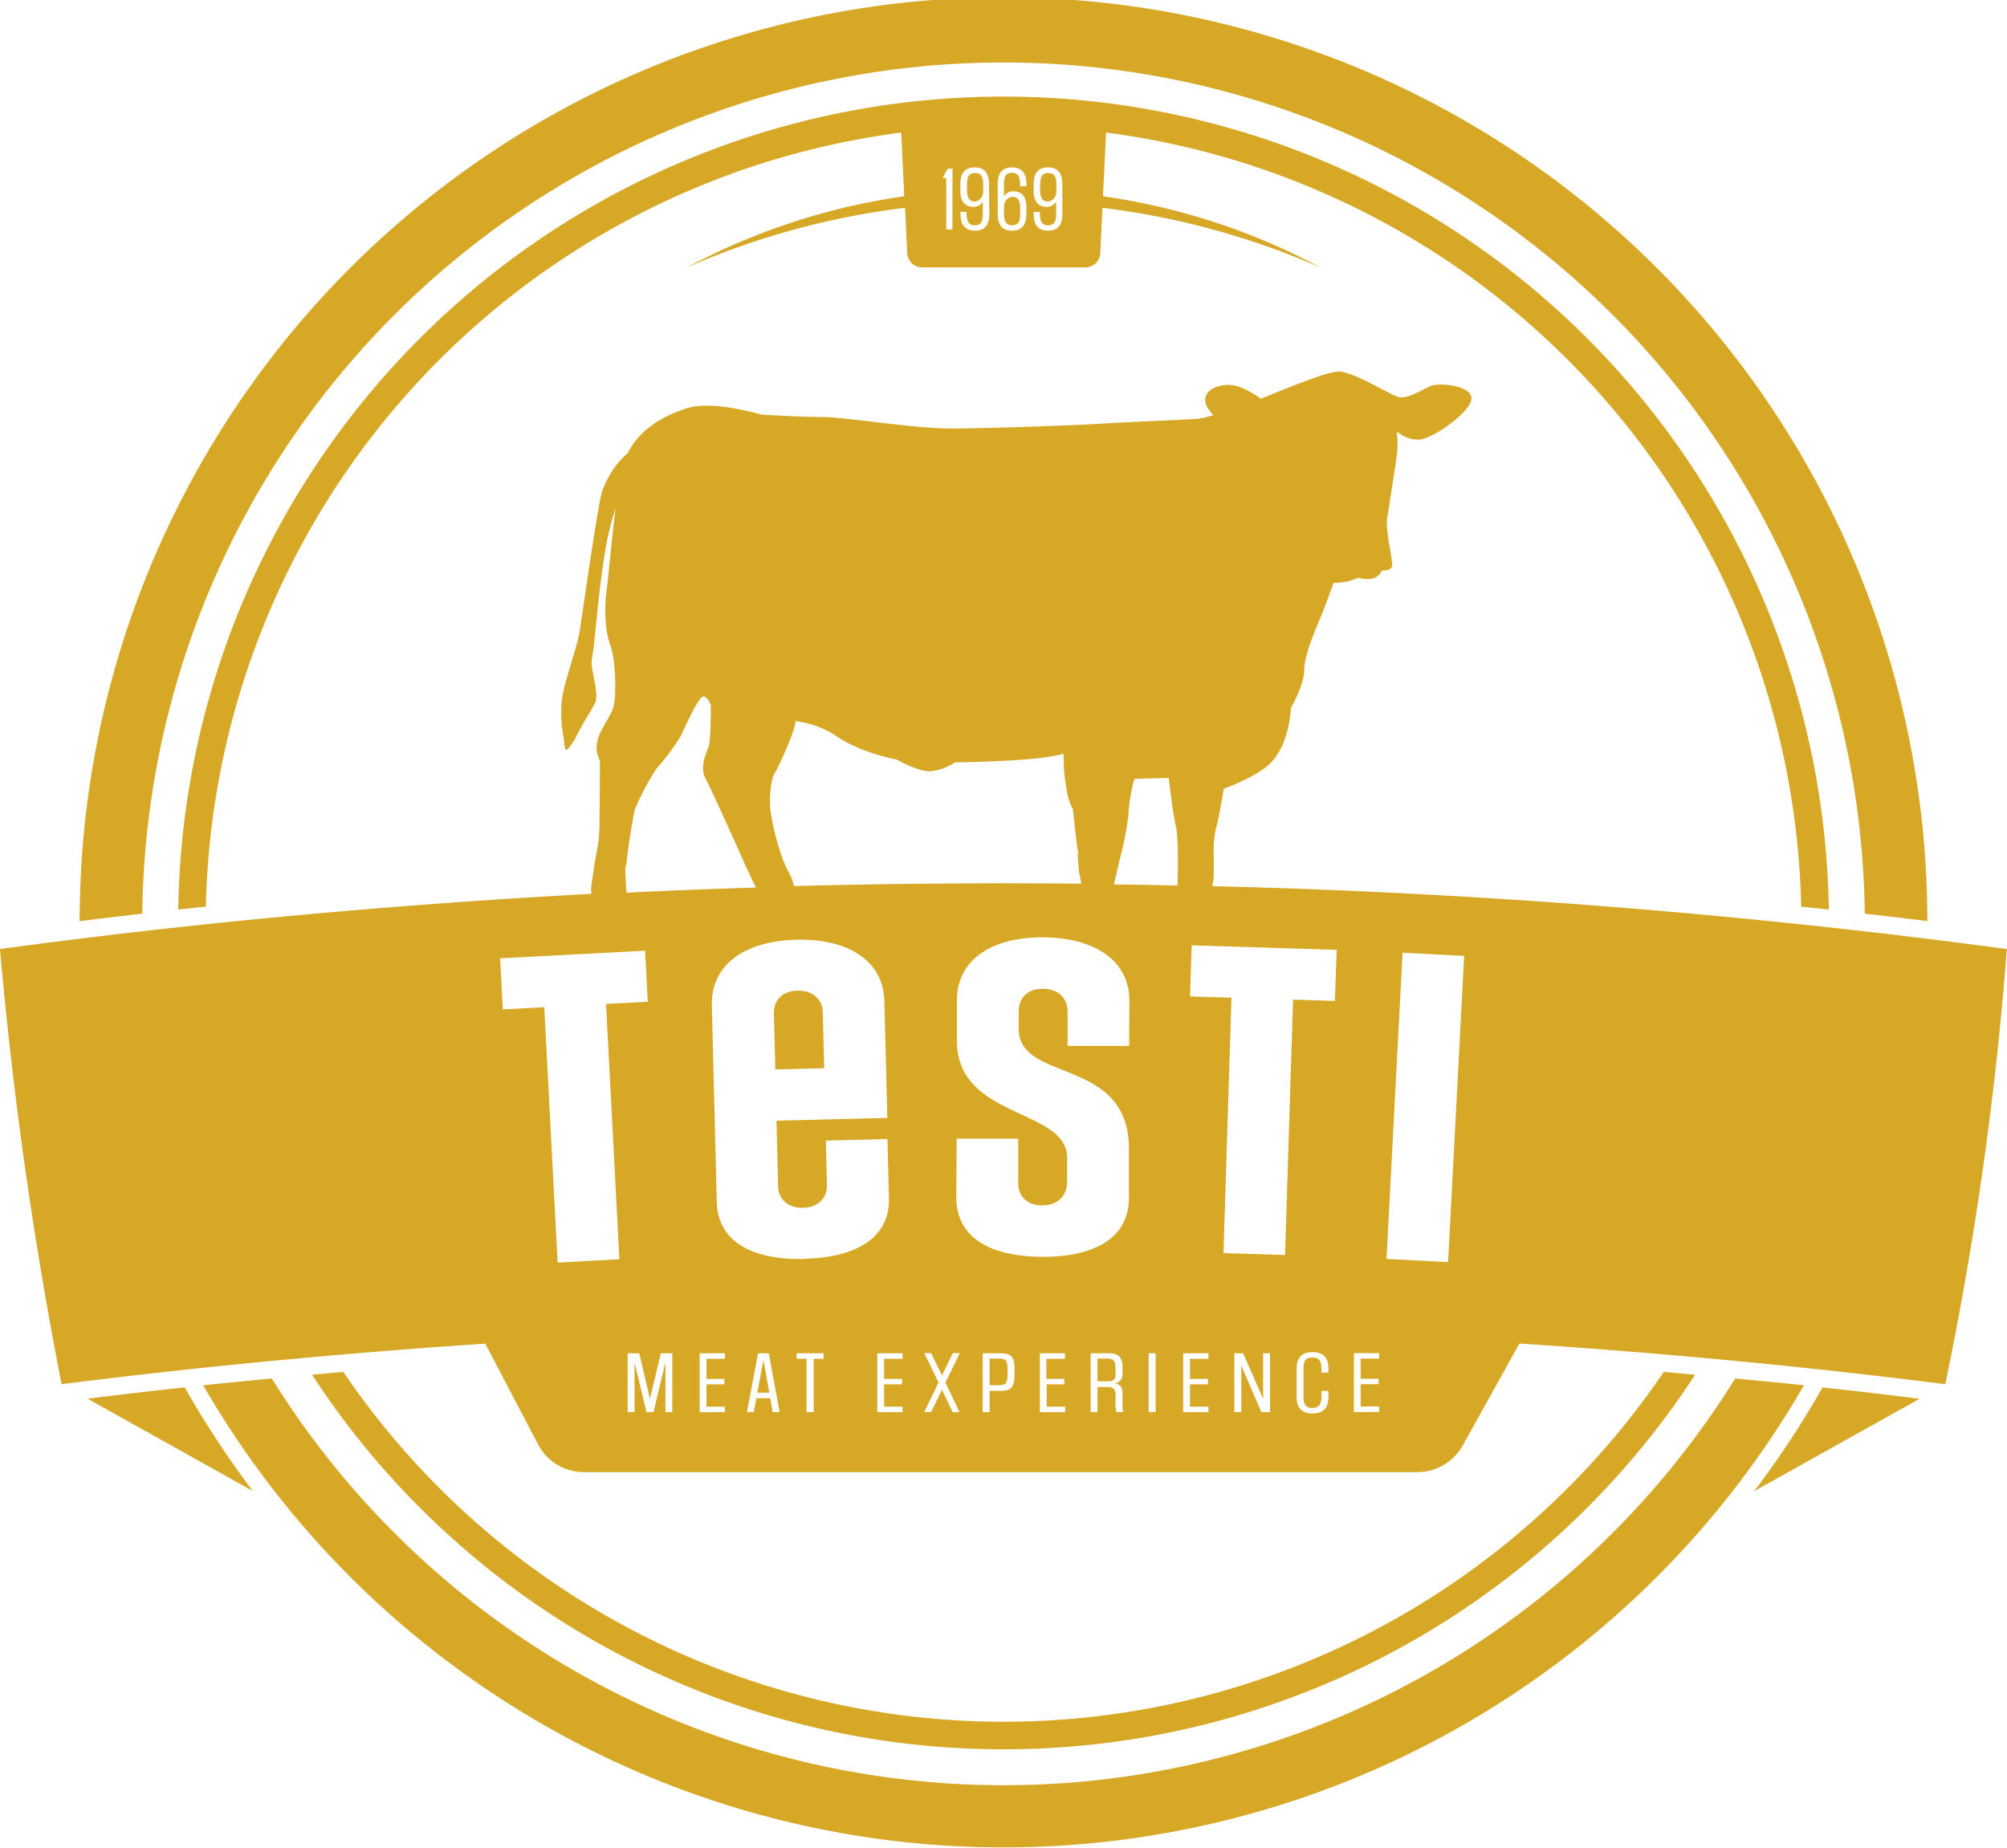
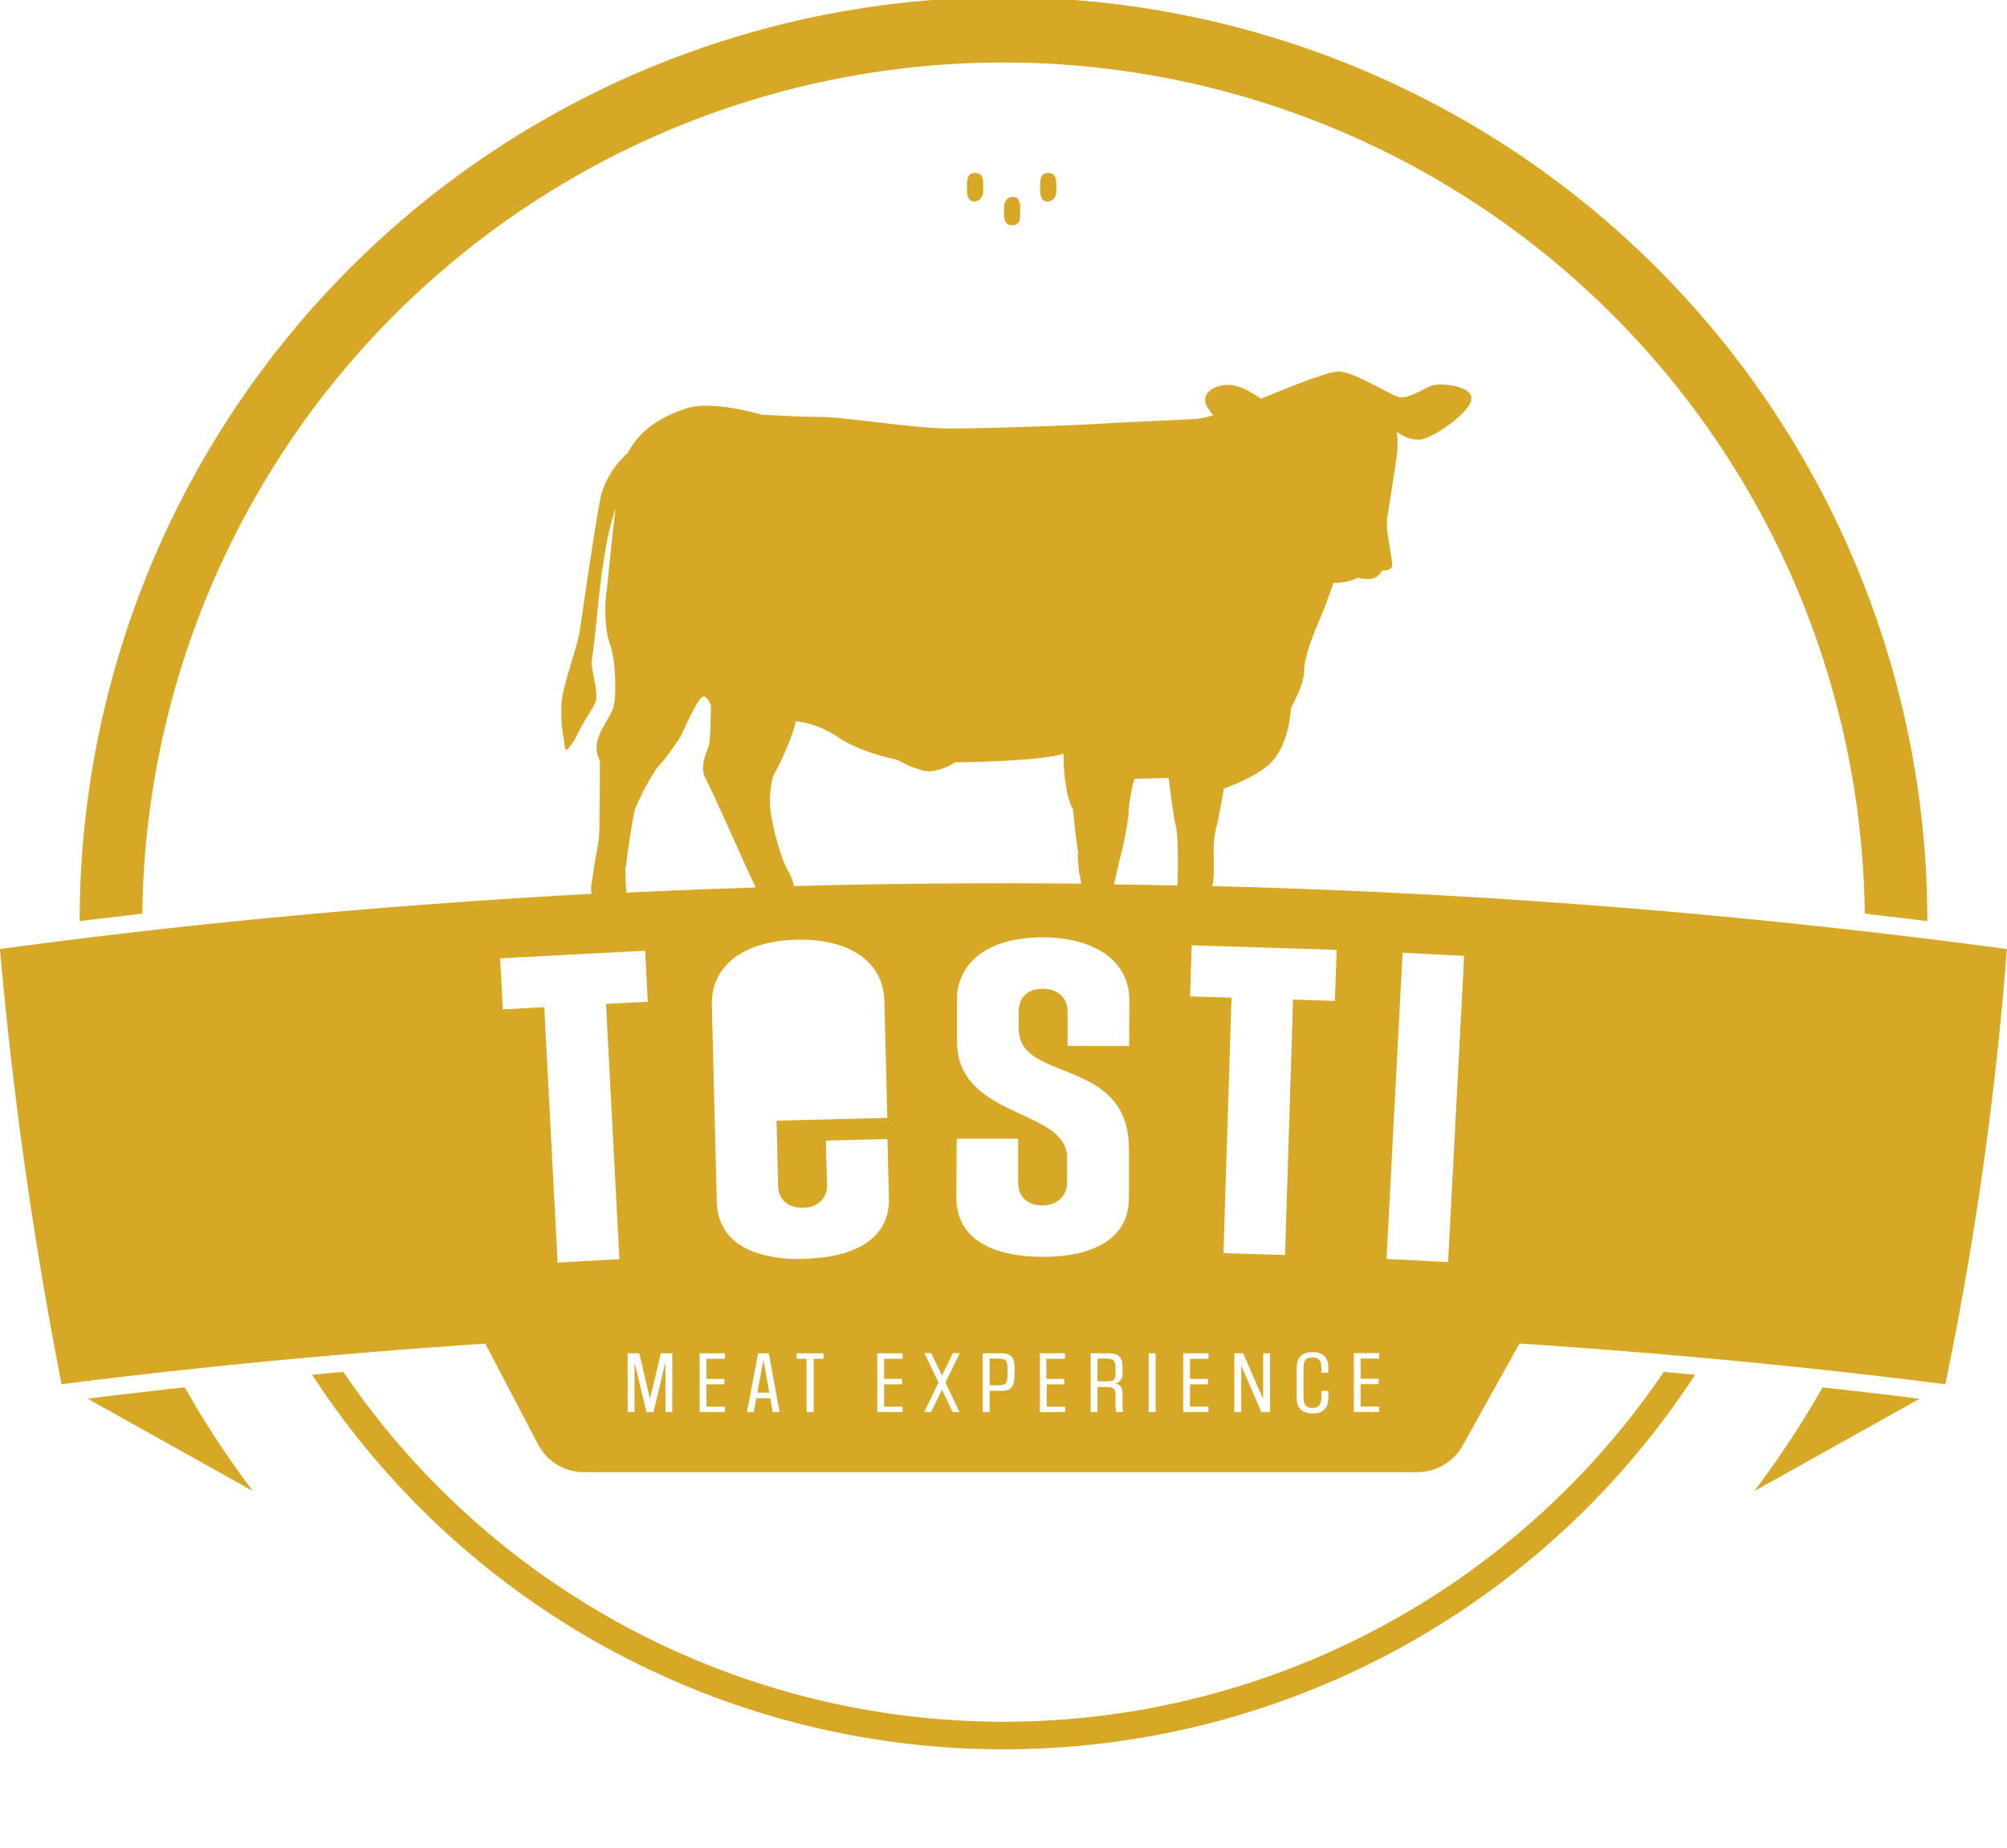
<svg xmlns="http://www.w3.org/2000/svg" viewBox="0 0 325.98 300.11">
  <defs>
    <style>.cls-1{fill:#d7a825;}</style>
  </defs>
  <g id="Livello_2" data-name="Livello 2">
    <g id="Livello_1-2" data-name="Livello 1">
      <path class="cls-1" d="M170.25,28.1c-1.12,0-1.31.83-1.31,2v.78c0,1.5.57,1.85,1.21,1.85s1.43-.53,1.43-1.68v-1C171.58,29,171.43,28.1,170.25,28.1Z" />
      <path class="cls-1" d="M158.37,28.1c-1.12,0-1.31.83-1.31,2v.78c0,1.5.57,1.85,1.2,1.85s1.43-.53,1.43-1.68v-1C159.69,29,159.55,28.1,158.37,28.1Z" />
      <path class="cls-1" d="M163.07,34.59c0,1,.14,2,1.32,2s1.31-.84,1.31-2v-.77c0-1.5-.57-1.85-1.2-1.85s-1.43.52-1.43,1.68Z" />
      <path class="cls-1" d="M162.28,220.67h-1.55V225h1.55c1.18,0,1.37-.43,1.37-1.87v-.58C163.65,221.09,163.46,220.67,162.28,220.67Z" />
      <path class="cls-1" d="M181.18,222.25c0-1.19-.31-1.58-1.35-1.58h-1.57v3.69h1.64c1,0,1.28-.3,1.28-1.17Z" />
      <polygon class="cls-1" points="123 226.2 124.95 226.2 124 220.88 123 226.2" />
      <path class="cls-1" d="M196.9,143.93a8.85,8.85,0,0,0,.24-1.83l0-1.86h0c0-.43,0-.84,0-1.25v-.06h0a16.72,16.72,0,0,1,.37-4.45c.4-1.11,1.26-6.38,1.26-6.38s5-1.76,7.33-3.92c3.42-3.12,3.57-9.19,3.57-9.19s2.16-3.71,2.16-6.13,1.95-6.93,2.66-8.58,2.11-5.62,2.11-5.62a8.84,8.84,0,0,0,4-.83,4.68,4.68,0,0,0,2.46.1,2.24,2.24,0,0,0,1.4-1.27s1.6.15,1.66-.89-1.16-5.72-.79-7.82,1.18-7.58,1.49-9.55a16.85,16.85,0,0,0,.06-4.31,5.41,5.41,0,0,0,3.53,1.32c2.15,0,8.58-4.53,8.58-6.69s-5.23-2.56-6.52-2.06-3.67,2.11-5.13,1.86-7.38-4.17-9.94-4.17c-2,0-9.22,3.07-12.61,4.41-1.54-1.08-3.56-2.24-5.16-2.24-3,0-4.78,1.75-3.42,3.81a9.29,9.29,0,0,0,.85,1.1,13.51,13.51,0,0,1-2.71.61c-2.35.15-11.8.54-16,.8s-18.17.76-24.05.76-17.12-1.87-20.79-1.87-9.89-.39-9.89-.39-8-2.42-12.16-1c-3.19,1.08-7.28,2.93-9.5,7.25a14.47,14.47,0,0,0-4.26,6.58c-.79,3.14-3.05,19.17-3.52,22.17s-2.35,7.72-2.92,11.26a22.38,22.38,0,0,0,.27,6.2c.15.59.13,2,.42,2s.88-.91,1.37-1.6c1.15-2.53,2.89-5,3.36-6.09.69-1.66-.91-5.69-.54-7.12s1.13-11.56,2-16.48a46.17,46.17,0,0,1,1.84-7.92c-.78,6.37-1.28,12.33-1.49,13.64-.25,1.61-.35,6,.6,8.44s1,8.25.61,9.94c-.7,2.71-4.11,5.43-2.26,8.94,0,0,0,5.48-.08,9.42a2,2,0,0,0-.14.25l0,.08.16-.32c0,1.66-.09,3.05-.17,3.63-.11.84-.39,2.2-.64,3.67l-.33,2.26L96,144.18a8.24,8.24,0,0,0,.07,1C62.68,147,30.49,150,0,154.15a674,674,0,0,0,10,70.68c22.15-2.81,45.15-5,68.82-6.59l8.65,16.51A8.39,8.39,0,0,0,95,239.11H230.1a8.45,8.45,0,0,0,7.4-4.19l9.29-16.7c23.79,1.57,46.91,3.78,69.17,6.61a557.81,557.81,0,0,0,10-70.68A1188.53,1188.53,0,0,0,196.9,143.93Zm-71-18.5c.5-.7,3.26-6.73,3.31-8.29a15.28,15.28,0,0,1,6.57,2.37c3.87,2.76,9.85,3.86,9.85,3.86s3.37,1.91,5.38,1.91a8.63,8.63,0,0,0,4.11-1.46s13.56-.1,17.63-1.4a35.52,35.52,0,0,0,.2,3.94l.33,2.12a9.74,9.74,0,0,0,1,3s.5,5.28.9,7.42c-.06-.11-.12-.19-.18-.29l.26,3.07a15.15,15.15,0,0,1,.35,1.85q-6.3-.06-12.65-.06-17.19,0-34,.45a9.22,9.22,0,0,0-.89-2.34c-1.36-2.26-2.92-8.44-3-10.84S125.4,126.13,125.9,125.43Zm-24.28,16.65-.05,0c0-.13,0-.27,0-.42l0-.74.14-.46c.34-3.31,1.21-8.24,1.41-9a40.73,40.73,0,0,1,3.52-6.63,37.81,37.81,0,0,0,4-5.38c.51-1.15,2.82-6.28,3.57-6.32s1.25,1.45,1.25,1.45,0,5.62-.35,6.63-1.55,3.32-.5,5.28c.47.87,1.62,3.35,2.83,6l.23.51h0c1.3,2.85,2.6,5.77,3.15,7l.53,1.16,1.41,3q-10.6.33-21,.83c-.09-1-.15-1.84-.15-2.44,0-.12,0-.3,0-.44l.05.06Zm-11.05,63L88.4,163.6l-6.73.35-.44-8.29,23.55-1.24.43,8.29-6.78.36,2.17,41.45Zm18.62,24.29h-1.11v-8.09l-1.94,8.09H105l-1.94-8.09v8.09h-1.12v-9.56h1.89l1.74,7.4,1.76-7.4h1.87Zm8.55-8.67h-3v3.27h2.92v.88h-2.92v3.63h3v.89h-4.1v-9.56h4.1Zm7.76,8.67-.39-2.26h-2.27l-.41,2.26h-1.11l1.81-9.56h1.74l1.76,9.56Zm8.28-8.67h-1.62v8.67H131v-8.67h-1.61v-.89h4.36Zm-3.11-16.22c-8.54.21-14.09-2.84-14.25-9.27l-.8-31.93c-.16-6.44,5.16-10.42,13.7-10.64s14.16,3.5,14.32,9.94l.48,19-18,.45.26,10.58c0,2.11,1.6,3.63,4.06,3.57s3.93-1.6,3.88-3.71l-.18-7.21,10-.25.24,9.5C144.6,200.91,139.27,204.24,130.67,204.45Zm15.93,16.22h-3v3.27h2.92v.88h-2.92v3.63h3v.89h-4.11v-9.56h4.11Zm9.25,8.67h-1.12L153,225.72l-1.76,3.62h-1.12l2.32-4.78-2.32-4.78h1.12l1.76,3.63,1.77-3.63h1.12l-2.33,4.78Zm8.92-6.09c0,1.6-.24,2.63-2.18,2.63h-1.86v3.46h-1.12v-9.56h3c1.94,0,2.18,1,2.18,2.62Zm8.18-2.58h-3v3.27h2.92v.88H170v3.63h3v.89h-4.1v-9.56H173Zm8.36,8.67a6.56,6.56,0,0,1-.13-1.74v-1.16c0-1.12-.77-1.19-1.32-1.19h-1.6v4.09h-1.12v-9.56h3c1.9,0,2.18,1.05,2.18,2.33V223a1.57,1.57,0,0,1-1.19,1.74c1.15.2,1.19,1,1.19,1.78V228a5.38,5.38,0,0,0,.1,1.35Zm2.09-59.49-10,0,0-5.6c0-2.1-1.48-3.67-4-3.68s-3.92,1.48-3.93,3.59v2.94c0,8.84,18,4.42,17.89,19.58l0,7.88c0,6.43-5.52,9.6-14.12,9.55s-13.94-3.25-13.91-9.69l.05-9.5,10,0,0,7.21c0,2.11,1.43,3.62,3.89,3.63s4-1.54,4.05-3.65l0-4.09c0-8.12-18-6.22-17.89-19.09l0-6.5c0-6.43,5.46-10.26,14-10.21s14.06,3.91,14,10.35Zm4.3,59.49h-1.13v-9.56h1.13Zm3.58-86.78c0,.31,0,.74-.05,1.24-3.43-.07-6.86-.14-10.31-.18l.18-.78c.4-1.71.73-3.1.84-3.55a51.44,51.44,0,0,0,1.36-7.09c-.05-1.2.75-5.67,1-5.71s5.52-.16,5.52-.16.75,6.28,1.16,7.79S191.33,140.8,191.28,142.56Zm5,78.11h-3v3.27h2.92v.88h-2.92v3.63h3v.89h-4.1v-9.56h4.1Zm10,8.67h-1.41l-3.26-7.59v7.59h-1.13v-9.56h1.43l3.25,7.4v-7.4h1.12Zm9.48-6.42h-1.13v-.55c0-1-.15-1.91-1.46-1.91s-1.45.81-1.45,1.91v4.39c0,1.09.21,1.9,1.45,1.9s1.46-.9,1.46-1.9v-.87h1.13v1c0,1.93-1,2.66-2.58,2.66s-2.58-.73-2.58-2.66v-4.64c0-1.93,1-2.66,2.58-2.66s2.58.73,2.58,2.66Zm1.05-60.37-6.79-.22-1.3,41.49-10-.32,1.3-41.48-6.73-.21.26-8.3,23.56.74ZM224,220.67h-3v3.27h2.92v.88H221v3.63h3v.89h-4.1v-9.56H224ZM235.2,205l-10-.52,2.61-49.74,10,.52Z" />
-       <path class="cls-1" d="M133.64,164.48c0-2.1-1.59-3.63-4.12-3.57s-3.87,1.6-3.82,3.71l.23,9.08,7.94-.2Z" />
      <path class="cls-1" d="M163,10.15A139.9,139.9,0,0,1,302.88,148.4q5.1.58,10.16,1.21a150.05,150.05,0,0,0-300.1,0Q18,149,23.11,148.4A139.9,139.9,0,0,1,163,10.15Z" />
-       <path class="cls-1" d="M281.83,223.9a139.92,139.92,0,0,1-237.68,0Q38.54,224.44,33,225a150.1,150.1,0,0,0,260,0Q287.44,224.43,281.83,223.9Z" />
-       <path class="cls-1" d="M292.55,147.27c1.49.15,3,.3,4.49.47a134.06,134.06,0,0,0-268.09,0c1.49-.17,3-.32,4.49-.47A129.61,129.61,0,0,1,146.38,21.53l.49,10.35a106.51,106.51,0,0,0-35.29,11.55A126.83,126.83,0,0,1,147,33.75l.35,7.35a2.44,2.44,0,0,0,2.44,2.33h26.48a2.44,2.44,0,0,0,2.44-2.33l.35-7.35a127.05,127.05,0,0,1,35.39,9.68,106.26,106.26,0,0,0-35.3-11.55l.5-10.35A129.61,129.61,0,0,1,292.55,147.27Zm-137.86-110h-1V28.92h-.48v-.29l.72-1.23h.78Zm6-2.54c0,2-.9,2.74-2.33,2.74S156,36.71,156,34.72v-.31h1v.18c0,1,.14,2,1.32,2s1.31-.84,1.31-2V32.77a1.71,1.71,0,0,1-1.57.82c-1,0-2.08-.55-2.08-2.55V29.93c0-2,.91-2.74,2.34-2.74s2.32.75,2.32,2.74Zm6-4.48h-1v-.18c0-1-.14-2-1.32-2s-1.31.83-1.31,2v1.83a1.71,1.71,0,0,1,1.57-.82c1,0,2.08.54,2.08,2.54v1.11c0,2-.91,2.74-2.34,2.74s-2.32-.75-2.32-2.74V29.93c0-2,.9-2.74,2.33-2.74s2.33.75,2.33,2.74Zm5.87,4.48c0,2-.91,2.74-2.34,2.74s-2.32-.75-2.32-2.74v-.31h1v.18c0,1,.14,2,1.32,2s1.32-.84,1.32-2V32.77a1.72,1.72,0,0,1-1.58.82c-1,0-2.07-.55-2.07-2.55V29.93c0-2,.9-2.74,2.33-2.74s2.33.75,2.33,2.74Z" />
      <path class="cls-1" d="M163,284.13a134,134,0,0,0,112.32-60.84c-1.7-.15-3.39-.31-5.09-.45a129.6,129.6,0,0,1-214.46,0c-1.7.14-3.39.3-5.08.45A133.94,133.94,0,0,0,163,284.13Z" />
      <path class="cls-1" d="M14.22,227.18l26.84,15A154.61,154.61,0,0,1,30,225.34Q22.05,226.21,14.22,227.18Z" />
      <path class="cls-1" d="M284.92,242.2l26.85-15q-7.84-1-15.76-1.84A151.73,151.73,0,0,1,284.92,242.2Z" />
    </g>
  </g>
</svg>